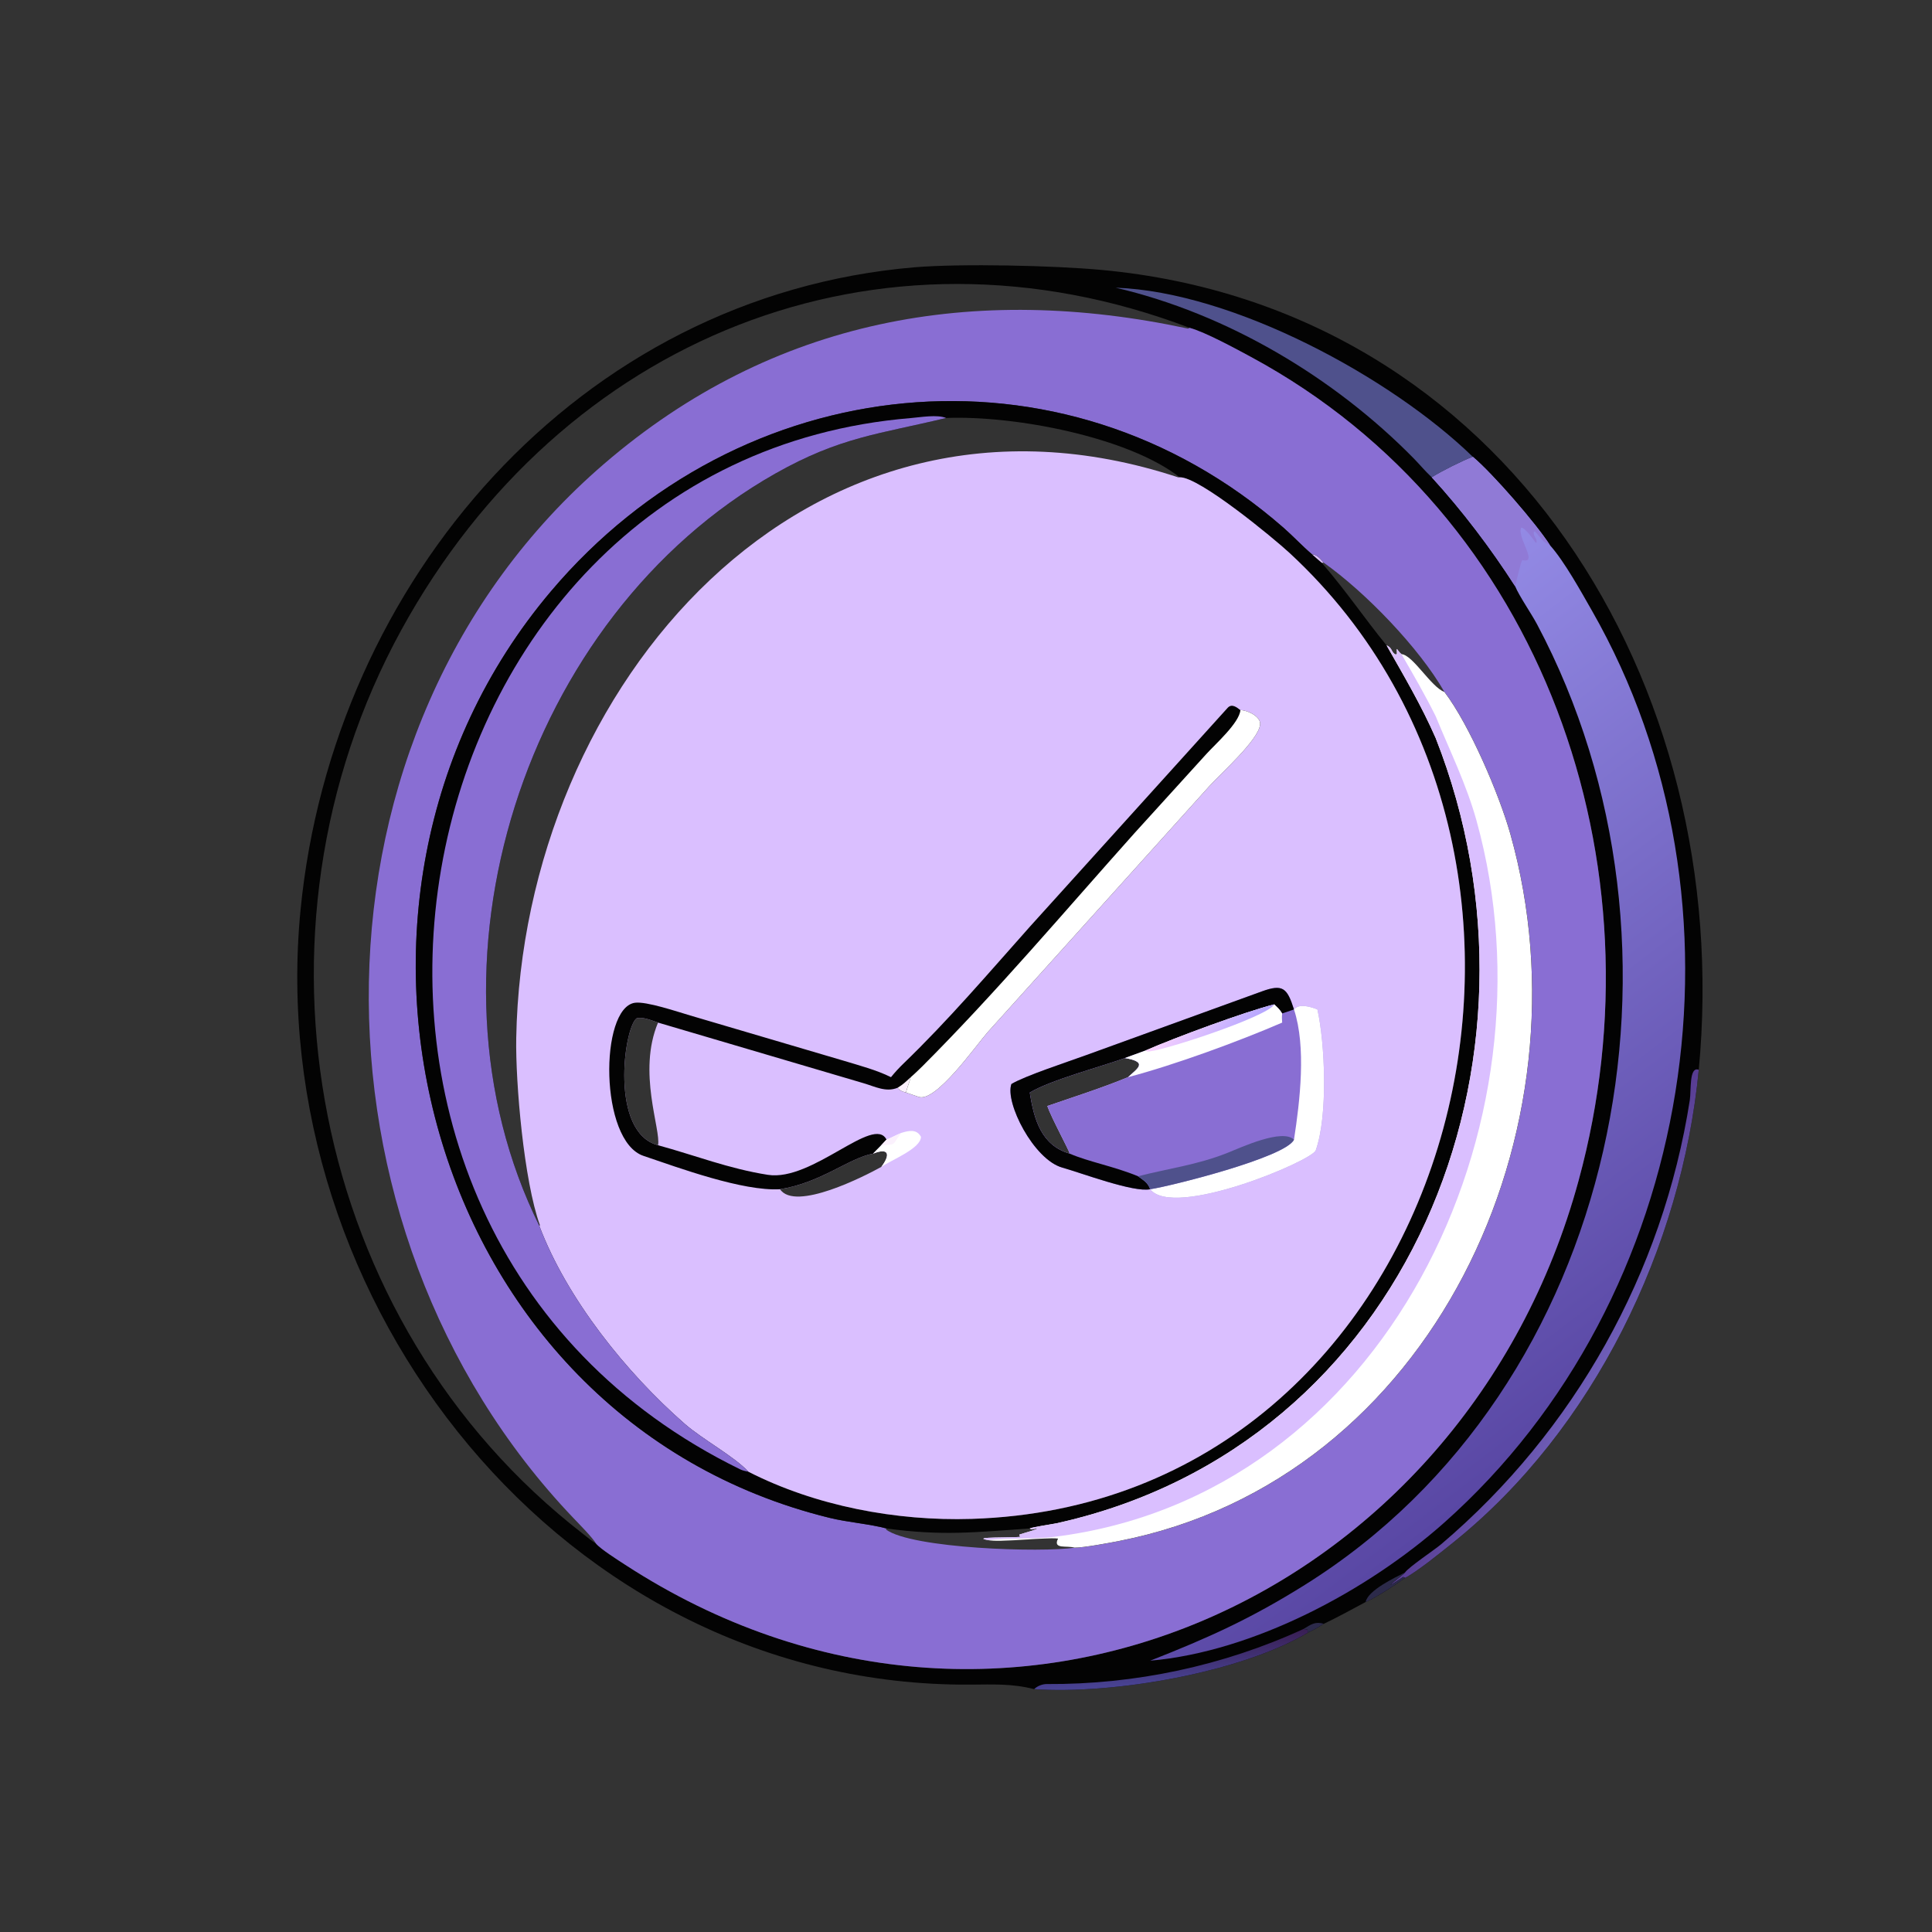
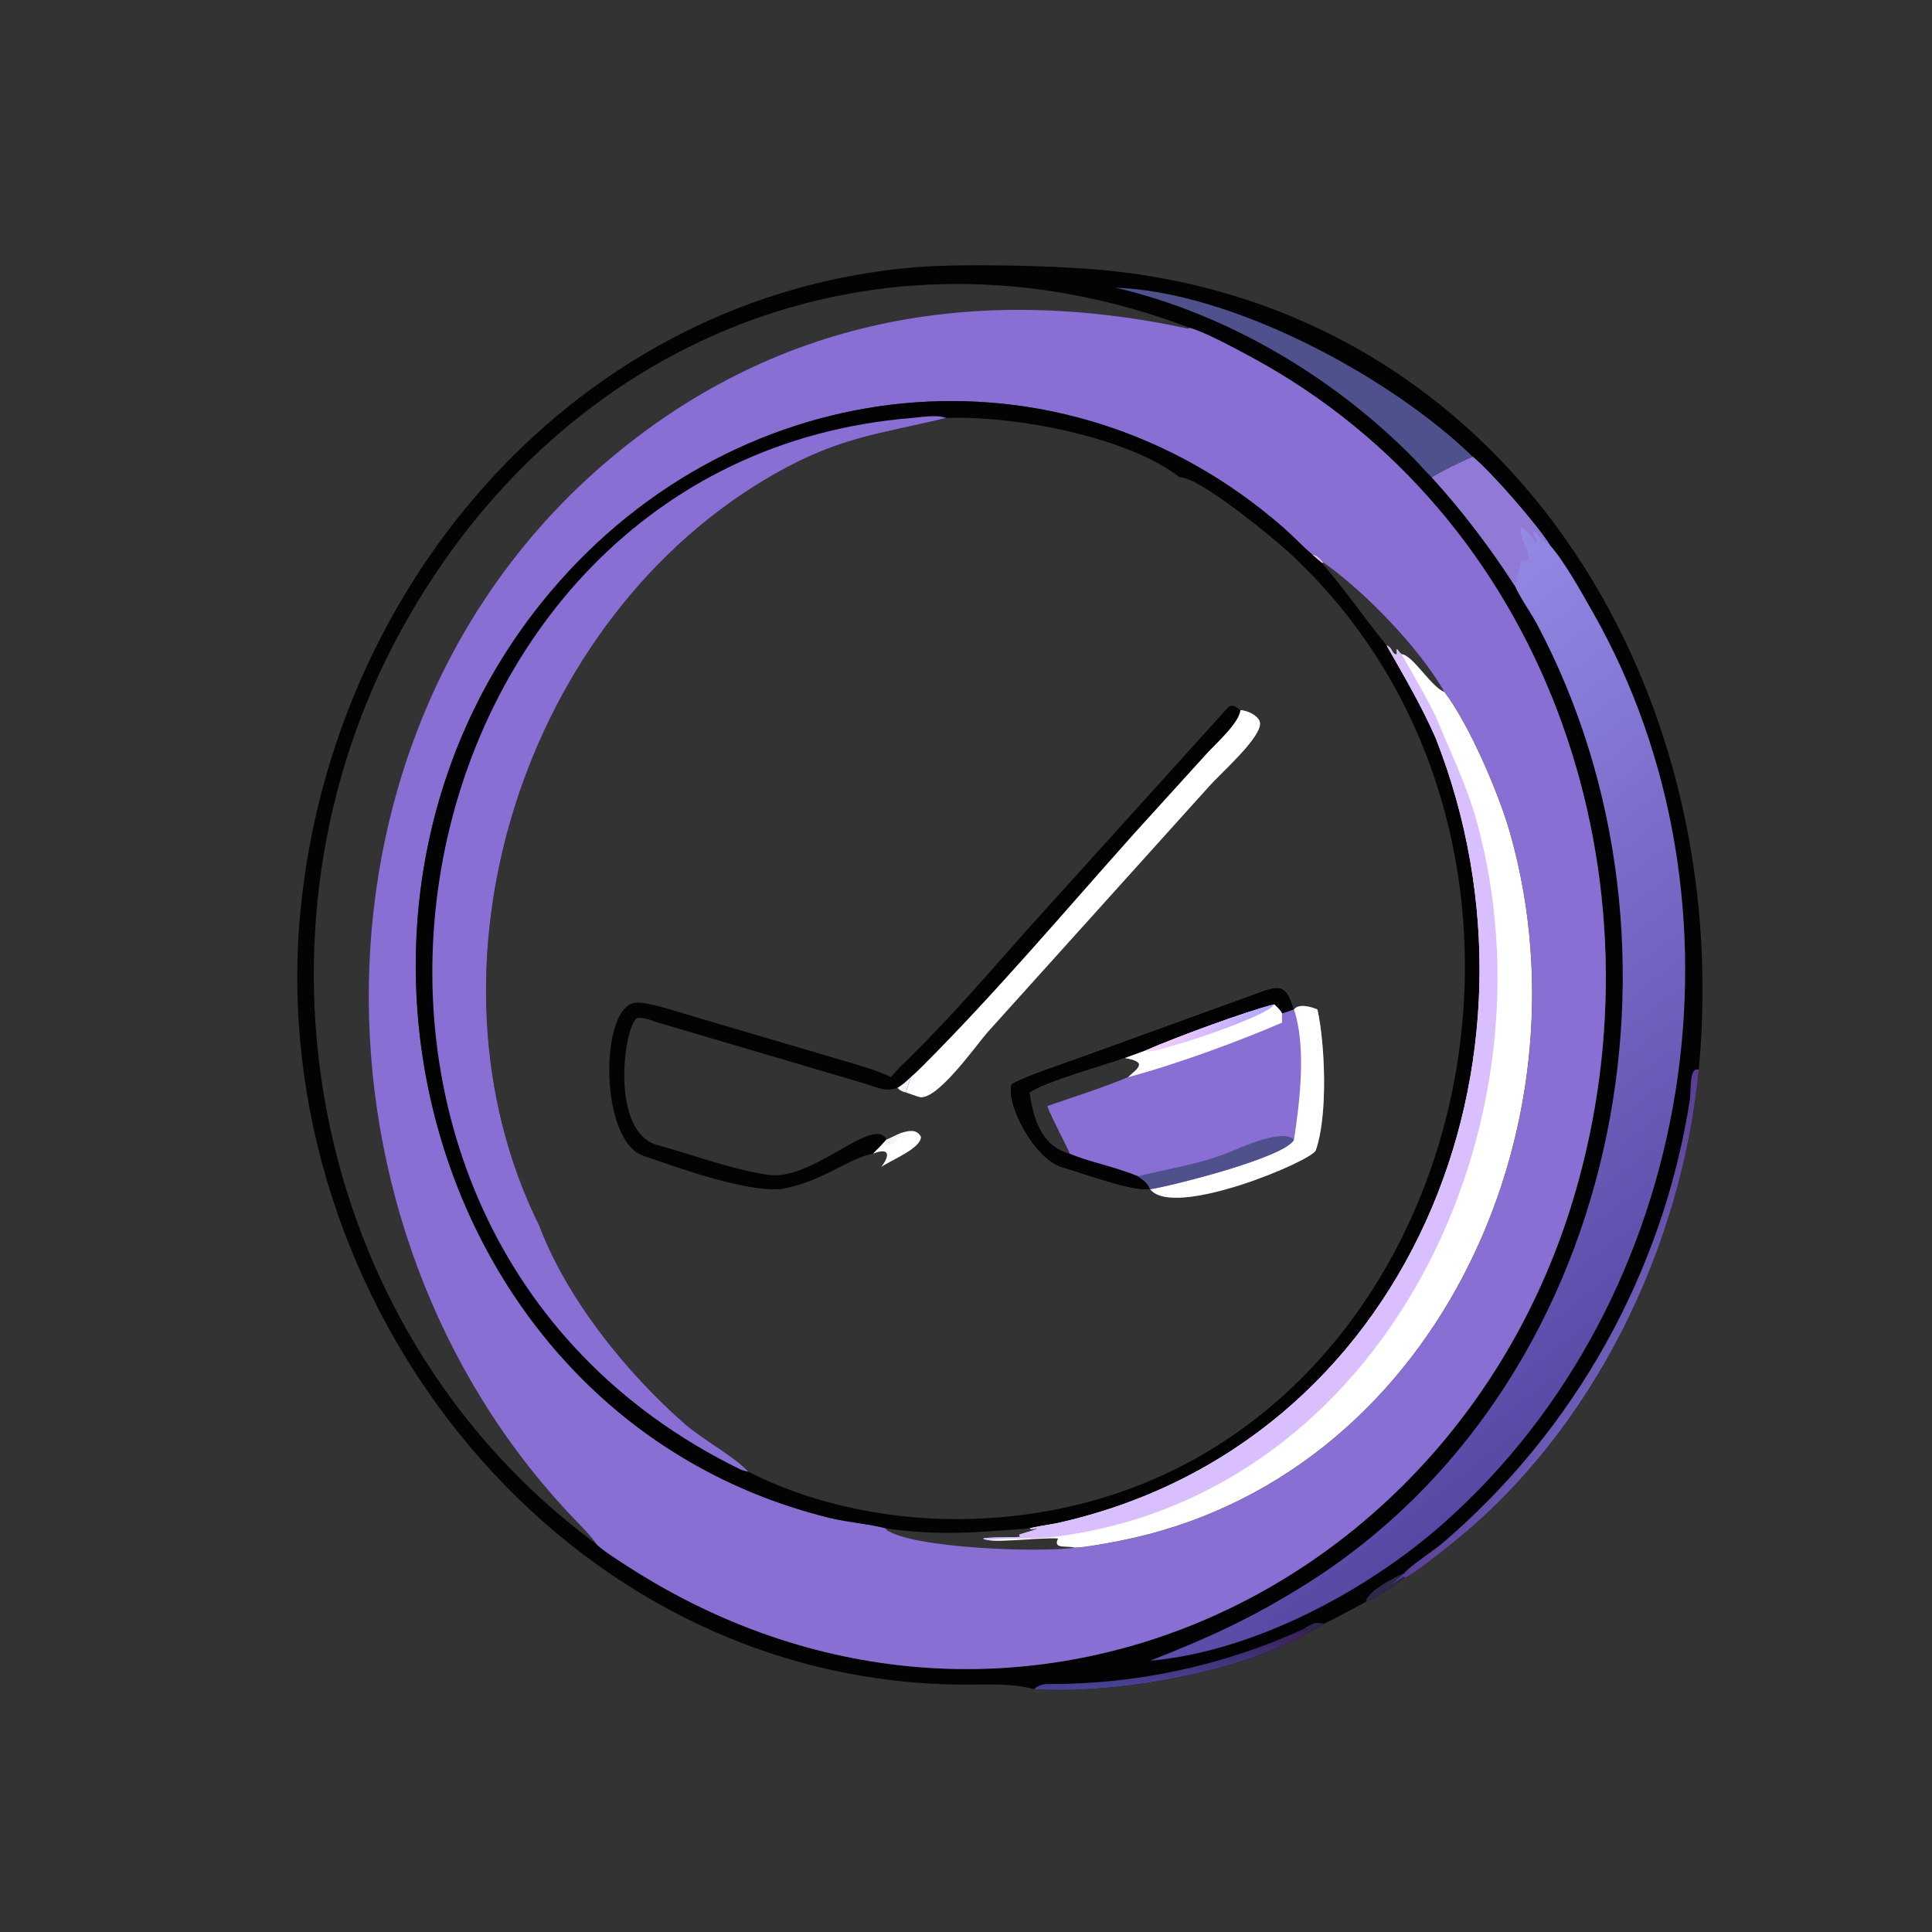
<svg xmlns="http://www.w3.org/2000/svg" width="692" height="692" viewBox="0 0 692 692">
  <rect x="0" y="0" width="692" height="692" fill="#333333" stroke="none" />
  <path fill="#030303" transform="scale(1.352 1.352)" d="M273.972 447.496C268.122 445.988 262.995 446.262 257.054 446.299C149.475 446.969 69.479 344.979 79.621 241.084C88.119 154.034 153.283 78.312 242.378 70.801C254.824 69.79 279.148 70.331 291.935 71.522C399.157 81.516 459.717 181.268 450.042 283.416C445.517 330.371 422.208 378.687 385.164 408.497C382.282 410.816 375.303 416.496 372.233 418.016C369.534 419.972 364.824 423.109 361.796 424.413C358.146 426.373 354.456 428.406 350.72 430.184C349.233 431.1 348.267 431.71 346.671 432.426C329.041 443.024 294.979 448.964 273.972 447.496ZM315.169 86.856C232.579 55.434 148.712 89.56 106.313 166.912C62.451 246.931 82.136 350.369 154.441 406.35C155.543 407.202 156.714 408.224 157.899 408.932C159.106 410.392 163.889 413.411 165.678 414.574C265.467 479.441 388.037 423.74 418.231 312.673C441.022 229.219 409.029 136.466 331.444 94.579C327.514 92.46 319.33 87.99 315.169 86.856Z" />
  <defs>
    <linearGradient id="gradient_0" gradientUnits="userSpaceOnUse" x1="406.985" y1="353.023" x2="423.422" y2="362.774">
      <stop offset="0" stop-color="#563A8F" />
      <stop offset="1" stop-color="#6E5DB7" />
    </linearGradient>
  </defs>
  <path fill="url(#gradient_0)" transform="scale(1.352 1.352)" d="M372.233 416.586C373.235 415.113 380.003 410.632 381.843 409.07C417.083 379.138 440.558 337.109 447.671 291.437C448.056 288.97 447.449 282.391 450.042 283.416C445.517 330.371 422.208 378.687 385.164 408.497C382.282 410.816 375.303 416.496 372.233 418.016L371.746 417.771C364.038 422.943 371.921 417.098 372.233 416.586Z" />
  <defs>
    <linearGradient id="gradient_1" gradientUnits="userSpaceOnUse" x1="310.838" y1="433.205" x2="311.445" y2="445.734">
      <stop offset="0" stop-color="#391E53" />
      <stop offset="1" stop-color="#484292" />
    </linearGradient>
  </defs>
  <path fill="url(#gradient_1)" transform="scale(1.352 1.352)" d="M345.323 431.56L346.371 431.705C346.389 431.902 346.407 432.099 346.425 432.297L346.671 432.426C329.041 443.024 294.979 448.964 273.972 447.496C274.737 446.687 276.194 446.137 277.283 446.144C300.643 446.295 324.064 441.327 345.323 431.56Z" />
  <path fill="#2C2A4A" transform="scale(1.352 1.352)" d="M361.796 424.413C362.361 421.329 369.56 417.932 372.233 416.586C371.921 417.098 364.038 422.943 371.746 417.771L372.233 418.016C369.534 419.972 364.824 423.109 361.796 424.413Z" />
  <path fill="#2C2A4A" transform="scale(1.352 1.352)" d="M345.323 431.56C347.327 430.36 348.396 429.496 350.72 430.184C349.233 431.1 348.267 431.71 346.671 432.426L346.425 432.297C346.407 432.099 346.389 431.902 346.371 431.705L345.323 431.56Z" />
  <path fill="#896ED3" transform="scale(1.352 1.352)" d="M157.899 408.932C157.092 407.459 153.226 403.542 151.906 402.158C78.632 325.389 77.991 193.49 160.055 122.869C204.841 84.328 258.214 74.932 314.722 87.052L315.169 86.856C319.33 87.99 327.514 92.46 331.444 94.579C409.029 136.466 441.022 229.219 418.231 312.673C388.037 423.74 265.467 479.441 165.678 414.574C163.889 413.411 159.106 410.392 157.899 408.932ZM382.652 183.302C375.99 171.624 361.663 156.823 350.72 149.093C349.884 148.175 348.901 146.9 347.589 146.856C344.974 144.634 342.595 142.045 339.999 139.776C281.135 88.342 195.793 97.746 145.98 156.628C76.058 239.246 112.572 375.748 219.715 402.105C224.598 403.306 230.372 403.727 234.865 404.934L234.692 405.185C241.488 410.281 276.252 411.365 284.651 410.006C286.988 410.044 294.015 408.726 296.548 408.227C379.562 391.878 422.172 299.297 400.132 220.971C397.169 210.442 389.293 192.02 382.652 183.302Z" />
  <path fill="#030303" transform="scale(1.352 1.352)" d="M234.865 404.934C230.372 403.727 224.598 403.306 219.715 402.105C112.572 375.748 76.058 239.246 145.98 156.628C195.793 97.746 281.135 88.342 339.999 139.776C342.595 142.045 344.974 144.634 347.589 146.856C348.901 146.9 349.884 148.175 350.72 149.093L350.155 149.093C356.674 156.613 361.428 163.743 367.343 170.981C368.975 171.637 368.486 172.828 369.773 173.404L370.074 173.241C369.947 170.847 370.049 172.356 371.282 173.291C374.303 173.484 379.12 181.993 382.652 183.302C389.293 192.02 397.169 210.442 400.132 220.971C422.172 299.297 379.562 391.878 296.548 408.227C294.015 408.726 286.988 410.044 284.651 410.006C282.67 409.411 278.795 410.526 280.302 407.61C276.787 407.232 264.421 408.728 261.659 408C256.931 407.104 268.336 407.399 270.225 407.155L270.053 406.546C270.105 406.453 277.934 404.357 273.219 405.158L272.802 404.934C258.414 405.908 249.898 406.974 234.865 404.934ZM198.287 389.902C216.062 398.978 237.449 403.013 257.412 402.392C384.878 398.423 431.181 229.332 341.639 146.504C337.405 142.587 317.638 126.262 312.532 126.448C298.953 115.823 268.897 110.017 250.635 110.733C233.012 115.004 222.612 115.703 205.353 125.486C138.749 163.241 108.904 256.164 142.901 324.791C150.168 344.061 165.961 363.71 181.405 377.212C186.1 381.317 194.515 385.835 198.287 389.902Z" />
  <path fill="white" transform="scale(1.352 1.352)" d="M367.343 170.981C368.975 171.637 368.486 172.828 369.773 173.404L370.074 173.241C369.947 170.847 370.049 172.356 371.282 173.291C374.303 173.484 379.12 181.993 382.652 183.302C389.293 192.02 397.169 210.442 400.132 220.971C422.172 299.297 379.562 391.878 296.548 408.227C294.015 408.726 286.988 410.044 284.651 410.006C282.67 409.411 278.795 410.526 280.302 407.61C276.787 407.232 264.421 408.728 261.659 408C256.931 407.104 268.336 407.399 270.225 407.155L270.053 406.546C270.105 406.453 277.934 404.357 273.219 405.158L272.802 404.934C273.578 404.54 278.679 403.827 280.018 403.53C373.135 382.881 413.91 280.733 380.344 195.516C376.572 186.904 371.959 179.105 367.343 170.981Z" />
  <path fill="#DABFFF" transform="scale(1.352 1.352)" d="M367.343 170.981C368.975 171.637 368.486 172.828 369.773 173.404L370.074 173.241C369.947 170.847 370.049 172.356 371.282 173.291C374.515 178.878 377.451 183.948 380.344 189.736C384.102 198.925 388.503 207.819 391.161 217.395C413.574 298.126 366.791 396.377 279.181 407.158C273.68 407.835 267.327 407.35 261.659 408C256.931 407.104 268.336 407.399 270.225 407.155L270.053 406.546C270.105 406.453 277.934 404.357 273.219 405.158L272.802 404.934C273.578 404.54 278.679 403.827 280.018 403.53C373.135 382.881 413.91 280.733 380.344 195.516C376.572 186.904 371.959 179.105 367.343 170.981Z" />
  <path fill="#DABFFF" transform="scale(1.352 1.352)" d="M347.589 146.856C348.901 146.9 349.884 148.175 350.72 149.093L350.155 149.093C349.281 148.363 348.441 147.611 347.589 146.856Z" />
-   <path fill="#DABFFF" transform="scale(1.352 1.352)" d="M142.901 324.791L143.041 324.592C138.804 312.914 136.547 286.872 136.763 275.012C138.461 181.742 213.671 93.962 312.141 126.466C312.271 126.46 312.402 126.454 312.532 126.448C317.638 126.262 337.405 142.587 341.639 146.504C431.181 229.332 384.878 398.423 257.412 402.392C237.449 403.013 216.062 398.978 198.287 389.902C194.515 385.835 186.1 381.317 181.405 377.212C165.961 363.71 150.168 344.061 142.901 324.791ZM277.454 293.014C284.447 290.602 292.021 288.196 298.842 285.37C301.263 283.108 304.344 281.379 298.014 280.296C291.28 282.716 278.453 286.077 272.802 289.436C273.918 296.637 275.889 303.473 283.404 305.637C283.267 304.834 278.466 295.979 277.454 293.014ZM174.334 303.402C175.14 299.244 168.811 284.028 174.334 270.909C172.629 270.347 170.306 269.316 168.638 269.785C165.238 272.421 161.543 300.099 174.334 303.402ZM206.653 315.057C210.661 321.048 229.27 311.487 233.482 309.136C235.79 306.122 235.747 303.861 231.281 305.637C224.978 306.742 217.625 313.3 206.653 315.057Z" />
  <path fill="#896ED3" transform="scale(1.352 1.352)" d="M304.71 315.057C300.323 315.986 286.34 310.692 281.437 309.329C273.855 307.22 266.165 292.052 267.948 287.183C271.546 285.011 283.21 281.198 287.64 279.576L334.312 262.643C339.882 260.613 341.001 261.755 342.808 267.43L342.808 267.43C344.116 265.751 347.312 266.724 349.015 267.43C351.019 276.303 351.86 295.574 348.568 304.766C347.574 307.541 310.947 323.01 304.71 315.057ZM272.802 289.436C273.918 296.637 275.889 303.473 283.404 305.637C283.267 304.834 278.466 295.979 277.454 293.014C284.447 290.602 292.021 288.196 298.842 285.37C301.263 283.108 304.344 281.379 298.014 280.296C291.28 282.716 278.453 286.077 272.802 289.436Z" />
  <path fill="#030303" transform="scale(1.352 1.352)" d="M304.71 315.057C300.323 315.986 286.34 310.692 281.437 309.329C273.855 307.22 266.165 292.052 267.948 287.183C271.546 285.011 283.21 281.198 287.64 279.576L334.312 262.643C339.882 260.613 341.001 261.755 342.808 267.43C341.764 267.792 340.729 268.149 339.679 268.494C339.008 267.36 338.524 266.987 337.583 266.085C329.887 268.018 311.112 274.95 303.579 278.268L298.014 280.296C291.28 282.716 278.453 286.077 272.802 289.436C273.918 296.637 275.889 303.473 283.404 305.637C288.483 307.82 295.233 309.016 301.492 311.619C302.999 312.739 304.081 313.297 304.71 315.057L304.71 315.057Z" />
  <path fill="white" transform="scale(1.352 1.352)" d="M342.808 267.43C344.116 265.751 347.312 266.724 349.015 267.43C351.019 276.303 351.86 295.574 348.568 304.766C347.574 307.541 310.947 323.01 304.71 315.057L304.71 315.057C309.796 314.32 340.532 306.664 342.808 301.928C344.387 291.675 346.091 277.377 342.808 267.43Z" />
  <path fill="white" transform="scale(1.352 1.352)" d="M303.579 278.268C311.112 274.95 329.887 268.018 337.583 266.085C338.524 266.987 339.008 267.36 339.679 268.494C339.577 269.506 339.61 269.882 339.679 270.909C328.122 275.905 311.155 282.132 298.842 285.37C301.263 283.108 304.344 281.379 298.014 280.296L303.579 278.268Z" />
  <defs>
    <linearGradient id="gradient_2" gradientUnits="userSpaceOnUse" x1="327.578" y1="278.426" x2="311.996" y2="267.128">
      <stop offset="0" stop-color="#B5A6FF" />
      <stop offset="1" stop-color="#F9D2FF" />
    </linearGradient>
  </defs>
  <path fill="url(#gradient_2)" transform="scale(1.352 1.352)" d="M303.579 278.268C311.112 274.95 329.887 268.018 337.583 266.085C335.91 269.382 306.239 279.051 303.835 278.559L303.579 278.268Z" />
  <path fill="#4F518C" transform="scale(1.352 1.352)" d="M301.492 311.619C309.592 309.553 317.247 308.588 325.159 305.432C328.853 303.959 339.761 298.896 342.808 301.928C340.532 306.664 309.796 314.32 304.71 315.057C304.081 313.297 302.999 312.739 301.492 311.619Z" />
  <path fill="#030303" transform="scale(1.352 1.352)" d="M236.044 285.37C237.075 284.094 238.158 282.916 239.339 281.777C251.296 270.252 261.943 257.732 272.966 245.359L325.224 187.535C326.327 186.31 327.633 187.363 328.613 188.13C330.318 188.083 334.208 189.841 333.817 192.021C333.361 196.145 323.207 205.075 320.38 208.272L261.629 273.48C258.479 277.08 247.815 292.291 243.314 290.568L240.011 289.436C239.081 289.219 238.38 288.924 237.778 288.184C234.699 289.431 231.875 287.878 228.748 286.96L174.334 270.909C172.629 270.347 170.306 269.316 168.638 269.785C165.238 272.421 161.543 300.099 174.334 303.402C184.204 306.098 193.093 309.621 203.418 311.24C215.229 313.093 231.532 295.224 234.865 301.928L233.482 303.402L231.281 305.637C224.978 306.742 217.625 313.3 206.653 315.057C196.755 315.625 179.936 309.418 170.49 306.226C158.773 302.31 158.816 267.064 168.163 265.663C171.208 265.207 179.6 268.085 182.828 269.018L223.459 280.997C227.567 282.246 232.235 283.471 236.044 285.37Z" />
  <path fill="white" transform="scale(1.352 1.352)" d="M328.613 188.13C330.318 188.083 334.208 189.841 333.817 192.021C333.361 196.145 323.207 205.075 320.38 208.272L261.629 273.48C258.479 277.08 247.815 292.291 243.314 290.568L240.011 289.436C240.238 288.432 240.95 286.6 241.281 285.37C242.311 284.49 243.305 283.5 244.285 282.559C263.936 262.905 281.992 241.482 300.504 220.773L319.548 199.806C321.934 197.162 328.309 191.546 328.613 188.13Z" />
  <path fill="#FBF1FD" transform="scale(1.352 1.352)" d="M237.778 288.184C239.248 287.312 240.025 286.524 241.281 285.37C240.95 286.6 240.238 288.432 240.011 289.436C239.081 289.219 238.38 288.924 237.778 288.184Z" />
  <path fill="white" transform="scale(1.352 1.352)" d="M238.82 300.123C240.71 299.537 242.845 299.037 243.985 301.168C243.976 304.268 236.154 307.298 233.482 309.136C235.79 306.122 235.747 303.861 231.281 305.637L233.482 303.402L234.865 301.928C235.839 301.563 237.49 300.646 238.82 300.123Z" />
  <path fill="#FBF1FD" transform="scale(1.352 1.352)" d="M234.865 301.928C235.839 301.563 237.49 300.646 238.82 300.123L238.519 300.496C236.314 303.272 237.742 303.204 233.482 303.402L234.865 301.928Z" />
  <path fill="#896ED3" transform="scale(1.352 1.352)" d="M198.287 389.902C197.644 389.774 196.732 389.577 196.146 389.291C64.024 324.777 101.839 122.234 241.337 110.751C243.888 110.541 248.319 109.761 250.635 110.733C233.012 115.004 222.612 115.703 205.353 125.486C138.749 163.241 108.904 256.164 142.901 324.791C150.168 344.061 165.961 363.71 181.405 377.212C186.1 381.317 194.515 385.835 198.287 389.902Z" />
  <defs>
    <linearGradient id="gradient_3" gradientUnits="userSpaceOnUse" x1="420.969" y1="374.017" x2="301.336" y2="216.545">
      <stop offset="0" stop-color="#5947A4" />
      <stop offset="1" stop-color="#938AE5" />
    </linearGradient>
  </defs>
  <path fill="url(#gradient_3)" transform="scale(1.352 1.352)" d="M390.182 121.017C395.4 125.388 407.015 138.772 410.662 144.486C414.445 148.724 418.838 156.701 421.693 161.69C466.054 239.207 449.457 344.025 382.582 403.408C362.33 421.392 332.105 437.579 304.71 439.958C320.334 433.828 331.477 428.755 345.656 419.894C429.253 367.648 452.372 250.378 407.218 165.418C405.648 162.463 402.546 158.041 401.393 155.307C394.947 145.258 387.358 135.255 379.309 126.448C381.922 124.824 387.336 122.096 390.182 121.017Z" />
  <path fill="#907AD6" transform="scale(1.352 1.352)" d="M390.182 121.017C395.4 125.388 407.015 138.772 410.662 144.486C408.193 143.207 408.357 142.58 406.606 140.761L406.28 140.991C406.42 142.597 407.176 142.408 407.083 143.772L406.838 143.754C406.038 142.699 404.265 140.045 403.028 139.753C401.702 142.18 407.706 149.466 403.328 148.387C402.909 148.618 401.759 154.062 401.393 155.307C394.947 145.258 387.358 135.255 379.309 126.448C381.922 124.824 387.336 122.096 390.182 121.017Z" />
  <path fill="#4F518C" transform="scale(1.352 1.352)" d="M295.548 76.216C326.764 77.326 368.52 99.98 390.182 121.017C387.336 122.096 381.922 124.824 379.309 126.448C377.724 125.001 376.077 123.018 374.532 121.444C353.468 99.992 325.031 83.06 295.548 76.216Z" />
</svg>